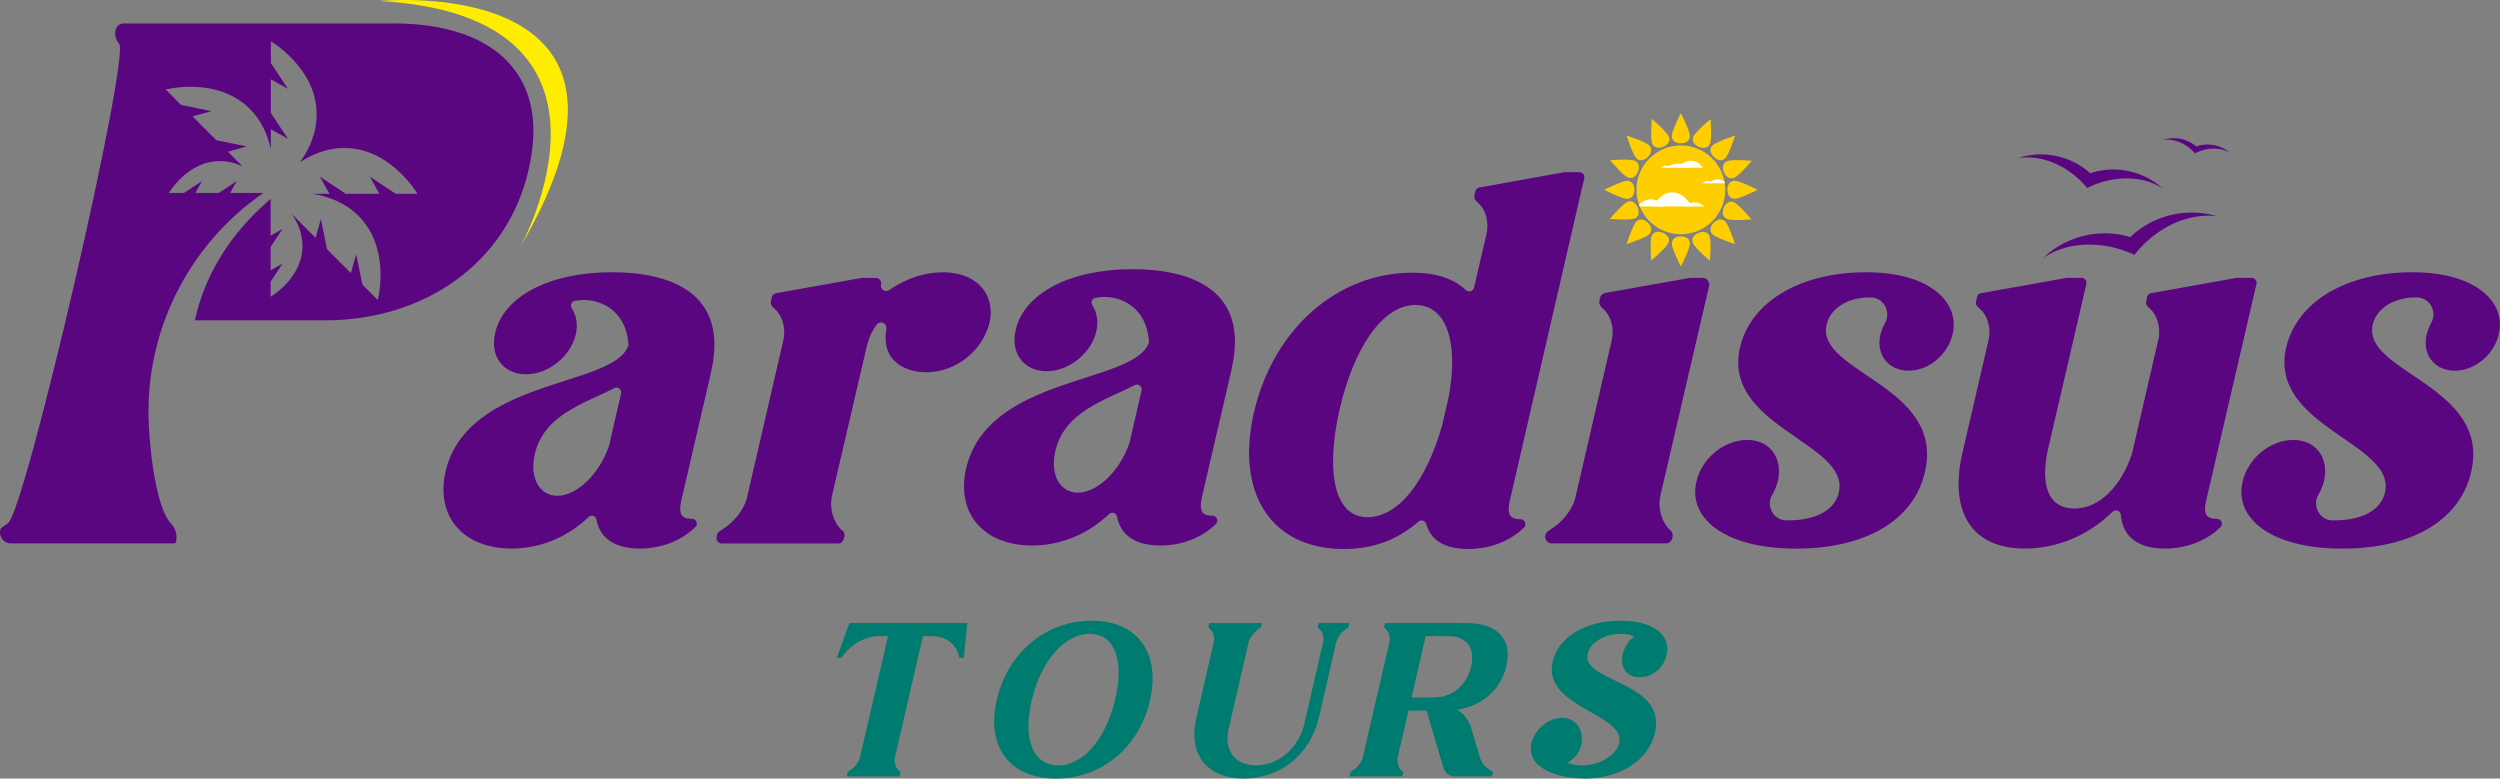
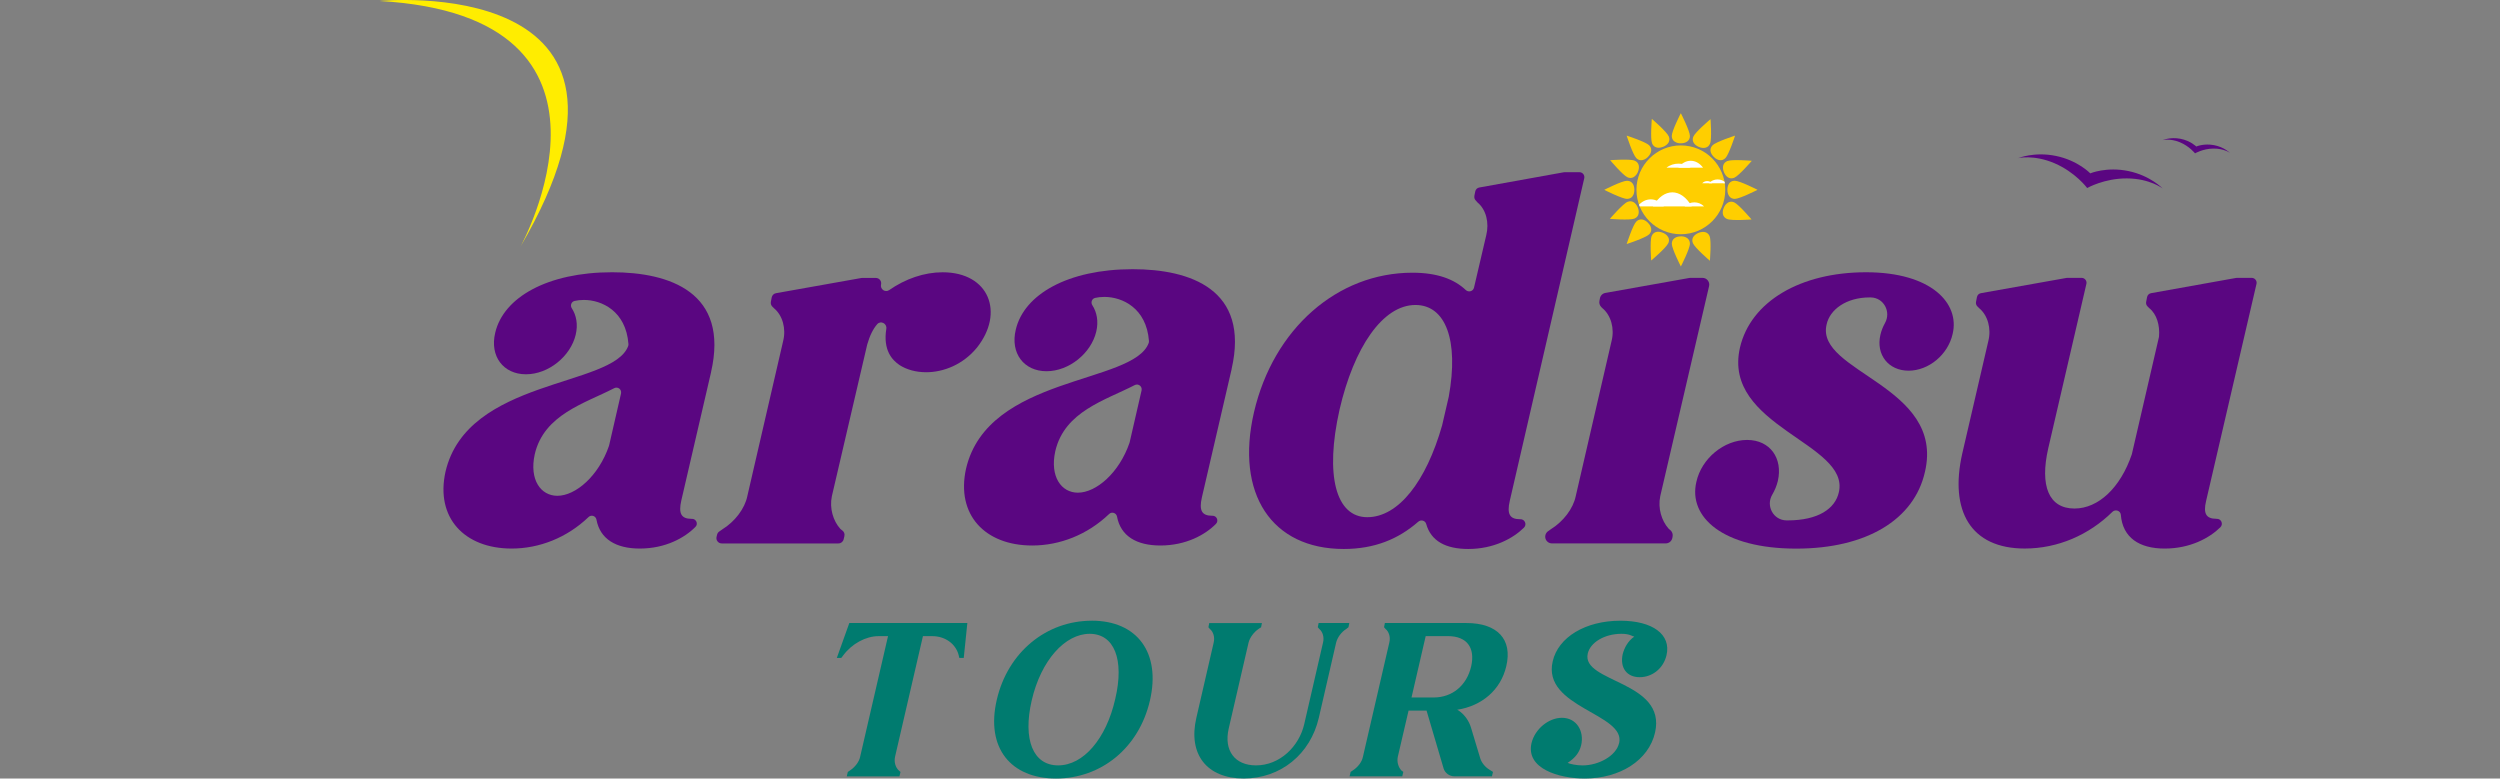
<svg xmlns="http://www.w3.org/2000/svg" id="Capa_1" viewBox="0 0 834.32 259.81">
  <rect x="0" y="0" width="834.32" height="259.81" fill="#808080" stroke="none" />
  <defs>
    <style>      .cls-1 {        fill: #007b6f;      }      .cls-2 {        fill: #fff;      }      .cls-3 {        fill: #5a0681;      }      .cls-4 {        fill: #ffce00;      }      .cls-5 {        clip-path: url(#clippath);      }      .cls-6 {        fill: #ffed00;      }    </style>
    <clipPath id="clippath">
      <circle class="cls-4" cx="560.95" cy="63.35" r="14.82" />
    </clipPath>
  </defs>
-   <path class="cls-3" d="M131.15,7.83H41.33c-1.36,0-2.52.96-2.79,2.28h0c-.32,1.58.11,3.21,1.17,4.42h0c4.07,3.34-31.35,156.54-37.1,160.12l-1.94,1.36c-.29.2-.49.5-.57.84h0c-.55,2.3,1.19,4.5,3.55,4.5h54.45c.3,0,.57-.21.64-.5h0c.52-2.17-.09-4.44-1.61-6.06-6.26-6.68-7.44-32.43-7.44-32.43-.08-1.61-.14-3.23-.14-4.86,0-30.32,15.18-57.09,38.35-73.11h-11.1l2.19-3.96-5.98,3.96h-7.81l2.21-3.96-5.99,3.96h-5.05s6.21-10.64,16.98-10.63c2.82,0,5.38.72,7.63,1.8l-4.9-4.92,6.25-1.78-10.11-2.06-7.94-7.94,6.27-1.78-10.11-2.06-5.14-5.15s17.11-4.48,28.07,6.46c3.98,3.98,6.02,8.87,7.02,13.5v-6.68l5.7,3.16-5.7-8.6v-11.24l5.7,3.17-5.7-8.61v-7.26s15.29,8.92,15.29,24.4c0,6.34-2.55,11.77-5.59,15.98,4.03-2.64,9.05-4.77,14.81-4.77,15.49,0,24.42,15.29,24.42,15.29h-7.26l-8.61-5.7,3.16,5.7h-11.23l-8.61-5.7,3.17,5.7h-5.67c5.15.83,10.86,2.86,15.37,7.37,10.94,10.95,6.44,28.07,6.44,28.07l-5.14-5.14-2.06-10.11-1.78,6.27-7.94-7.94-2.07-10.11-1.77,6.27-7.94-7.94c1.96,2.86,3.57,6.47,3.57,10.65,0,10.78-10.63,16.98-10.63,16.98v-5.05l3.95-5.98-3.95,2.21v-7.82l3.95-5.98-3.95,2.21v-12.25c-1.23,1.05-2.38,2.1-3.5,3.16-.52.49-1.04.98-1.53,1.47-.22.22-.45.45-.67.67-.53.53-1.05,1.08-1.54,1.62-.34.35-.65.69-.97,1.05-2.02,2.23-3.83,4.48-5.45,6.74-.34.46-.67.93-.98,1.4-1.28,1.87-2.44,3.75-3.47,5.61-.25.42-.48.86-.71,1.28-.42.78-.82,1.57-1.2,2.34-.12.26-.25.5-.35.76-.23.46-.44.94-.64,1.4-.16.35-.31.69-.45,1.05-.14.29-.25.56-.35.84-1.57,3.8-2.7,7.53-3.49,11.13h.8s42.61.01,42.61.01c33.75,0,61.04-19.63,67.98-50.28,7.18-30.4-10.04-48.82-45.24-48.82Z" />
  <path class="cls-3" d="M237.3,124.22l-9.92,42.77c-1.02,4.42-.01,6.14,3.36,6.16.04,0,.08,0,.12,0,0,0,0,0,.01,0,1.42-.08,2.24,1.65,1.24,2.66-3.58,3.66-10.02,7.26-18.6,7.26-7.97,0-13.27-3.19-14.46-9.67-.22-1.22-1.73-1.72-2.62-.86-7.24,6.94-16.46,10.53-25.68,10.53-15.74,0-25.49-10.26-22.07-25.66,7.3-31.23,55.85-28.11,60.96-41.92.08-.22.11-.46.09-.69-.83-11.01-8.93-14.7-14.86-14.7-1.17,0-2.22.12-3.11.33-1.08.25-1.54,1.5-.94,2.43,1.52,2.33,2.13,5.44,1.3,8.88-1.71,7.18-9.07,13.17-16.59,13.17s-12.15-5.99-10.26-13.86c2.74-11.8,17.45-20.19,39-20.19,19.16,0,39.17,6.67,33.02,33.36ZM207.25,131.3c.3-1.31-1.06-2.38-2.26-1.76-9.9,5.12-23.45,8.78-26.53,22.06-1.88,8.55,2.05,13.86,7.53,13.86,6.14,0,13.81-6.63,17.25-16.67.02-.06.04-.12.05-.19l3.97-17.29Z" />
  <path class="cls-3" d="M281.81,178.88l-.27,1.12c-.19.8-.9,1.36-1.73,1.36h-38.95c-1.15,0-1.99-1.07-1.73-2.18l.18-.75c.1-.42.35-.79.71-1.04l1.16-.81c4.11-2.57,7.36-6.84,8.21-10.95l11.97-51.83c1.03-4.11-.17-8.55-3.08-10.95l-.53-.53c-.42-.42-.6-1.01-.49-1.59l.28-1.47c.14-.72.71-1.29,1.43-1.41l28.41-5.06c.1-.02.21-.03.31-.03h4.61c1.15,0,1.99,1.07,1.73,2.18h0c-.37,1.57,1.39,2.8,2.72,1.87,5.41-3.76,11.67-5.94,17.82-5.94,15.57,0,20.7,13.51,11.46,25.15-4.62,5.64-11.12,8.21-16.94,8.21-3.42,0-6.5-.86-8.9-2.4-2.35-1.61-5.57-4.86-4.4-12.11.28-1.76-1.89-2.86-3.06-1.51-1.3,1.5-2.45,3.71-3.32,6.78l-11.8,50.64c-.84,4.04.47,8.24,2.79,10.82.08.09.16.16.26.24l.5.39c.55.43.8,1.13.64,1.81Z" />
  <path class="cls-3" d="M411.03,123.19l-9.92,42.77c-1.02,4.42-.01,6.14,3.36,6.16.04,0,.08,0,.12,0h0c1.46-.07,2.23,1.68,1.2,2.72-3.59,3.64-10.01,7.21-18.55,7.21-7.97,0-13.26-3.18-14.46-9.66-.23-1.22-1.73-1.72-2.63-.86-7.24,6.93-16.46,10.52-25.68,10.52-15.74,0-25.49-10.26-22.07-25.66,7.3-31.22,55.84-28.11,60.95-41.91.08-.22.11-.46.09-.7-.84-11.01-8.94-14.69-14.86-14.69-1.17,0-2.22.12-3.1.33-1.08.25-1.54,1.5-.94,2.43,1.51,2.33,2.13,5.44,1.3,8.87-1.71,7.18-9.07,13.17-16.59,13.17s-12.15-5.99-10.26-13.86c2.74-11.8,17.45-20.19,39-20.19,19.16,0,39.17,6.67,33.02,33.36ZM380.97,130.28c.3-1.32-1.07-2.39-2.27-1.77-9.9,5.11-23.44,8.78-26.52,22.05-1.88,8.55,2.05,13.86,7.53,13.86,6.14,0,13.81-6.63,17.25-16.67.02-.06.04-.12.05-.19l3.97-17.28Z" />
-   <path class="cls-3" d="M492.03,65.4l.31-1.53c.13-.66.65-1.17,1.32-1.29l28.18-5.08c.1-.02.19-.03.29-.03h4.98c1.05,0,1.83.98,1.6,2.01l-24.85,107.64c-1.02,4.42-.01,6.14,3.36,6.16.04,0,.08,0,.13,0h0c1.51-.08,2.31,1.75,1.24,2.81-3.66,3.61-10.11,7.12-18.58,7.12-7.45,0-12.44-2.6-14.05-8.36-.32-1.15-1.76-1.52-2.66-.73-6.6,5.77-14.55,9.09-24.86,9.09-23.95,0-36.27-18.3-29.94-45.67,6.5-27.88,27.88-46.53,52.86-46.53,8.31,0,13.97,2.16,17.81,5.77.93.88,2.46.46,2.75-.79l4.08-17.47c1.03-4.11,0-8.55-2.91-10.95l-.67-.76c-.34-.38-.47-.9-.37-1.4ZM481.27,141.98l2.22-9.58c3.42-18.82-1.03-30.62-11.12-30.62-10.95,0-20.53,14.2-25.32,34.9-4.96,22.07-1.2,35.92,9.24,35.92s19.67-11.98,24.98-30.62Z" />
+   <path class="cls-3" d="M492.03,65.4l.31-1.53c.13-.66.65-1.17,1.32-1.29l28.18-5.08c.1-.02.19-.03.29-.03h4.98c1.05,0,1.83.98,1.6,2.01l-24.85,107.64c-1.02,4.42-.01,6.14,3.36,6.16.04,0,.08,0,.13,0h0c1.51-.08,2.31,1.75,1.24,2.81-3.66,3.61-10.11,7.12-18.58,7.12-7.45,0-12.44-2.6-14.05-8.36-.32-1.15-1.76-1.52-2.66-.73-6.6,5.77-14.55,9.09-24.86,9.09-23.95,0-36.27-18.3-29.94-45.67,6.5-27.88,27.88-46.53,52.86-46.53,8.31,0,13.97,2.16,17.81,5.77.93.88,2.46.46,2.75-.79l4.08-17.47c1.03-4.11,0-8.55-2.91-10.95l-.67-.76c-.34-.38-.47-.9-.37-1.4M481.27,141.98l2.22-9.58c3.42-18.82-1.03-30.62-11.12-30.62-10.95,0-20.53,14.2-25.32,34.9-4.96,22.07-1.2,35.92,9.24,35.92s19.67-11.98,24.98-30.62Z" />
  <path class="cls-3" d="M558.19,179.17l-.11.46c-.24,1.01-1.14,1.72-2.18,1.72h-37.98c-1.45,0-2.52-1.35-2.18-2.76h0c.13-.53.45-1,.9-1.32l1.01-.71c4.11-2.57,7.36-6.84,8.21-10.95l11.97-51.83c1.03-4.11-.17-8.55-3.08-10.95l-.36-.36c-.53-.53-.76-1.28-.62-2.01l.17-.91c.17-.91.89-1.63,1.81-1.79l28.05-5c.13-.02.26-.03.39-.03h3.99c1.44,0,2.51,1.34,2.19,2.75l-16.3,70.12c-.84,4.02.46,8.2,2.76,10.79.1.11.21.21.32.3l.22.17c.69.54,1.01,1.44.81,2.29Z" />
  <path class="cls-3" d="M580.67,116.01c3.59-15.4,20.19-25.15,42.08-25.15s31.3,10.43,28.91,20.53c-1.54,7.01-8.04,12.32-14.71,12.32s-10.95-5.3-9.41-11.97c.31-1.34.83-2.67,1.52-3.9,2.13-3.79-.4-8.51-4.74-8.58-.12,0-.25,0-.37,0-7.87,0-13.34,4.11-14.37,9.07-3.76,15.91,39.52,20.36,32.84,49.1-3.59,16.08-19.67,25.66-42.94,25.66-24.63,0-36.09-10.61-33.36-22.24,1.71-7.87,9.24-14.03,16.94-14.03s11.97,6.16,10.26,13.68c-.39,1.62-1.03,3.15-1.86,4.56-2.24,3.77.37,8.57,4.76,8.61.12,0,.23,0,.35,0,10.26,0,15.91-3.93,17.11-9.41,3.76-16.42-39-21.9-33.01-48.24Z" />
  <path class="cls-3" d="M739.77,173.15s0,0,.01,0c1.51-.08,2.29,1.75,1.22,2.81-3.66,3.61-10.11,7.11-18.58,7.11s-14.03-3.64-14.64-11.26c-.11-1.38-1.82-1.96-2.81-.99-7.81,7.69-18.2,12.24-29.25,12.24-18.13,0-25.15-12.66-20.87-31.65l8.72-37.63c1.03-4.11-.17-8.55-3.08-10.95l-.59-.59c-.38-.38-.55-.93-.45-1.46l.31-1.64c.13-.67.65-1.18,1.32-1.3l28.52-5.08c.09-.02.19-.03.29-.03h4.81c1.05,0,1.83.98,1.59,2l-12.71,54.79c-2.91,12.66.17,20.19,8.72,20.19,8.02,0,15.36-6.98,19.13-18.04.02-.06.04-.12.05-.18l9.01-38.95c.02-.09.04-.18.04-.27.3-3.72-.73-7.41-3.26-9.44l-.59-.59c-.38-.38-.55-.93-.45-1.46l.31-1.64c.13-.66.65-1.18,1.32-1.3l28.34-5.08c.1-.02.19-.03.29-.03h4.98c1.05,0,1.83.98,1.59,2l-16.81,72.41c-1.02,4.25-.01,5.97,3.36,5.99.04,0,.08,0,.13,0Z" />
-   <path class="cls-3" d="M762.95,116.01c3.59-15.4,20.19-25.15,42.08-25.15s31.3,10.43,28.91,20.53c-1.54,7.01-8.04,12.32-14.71,12.32s-10.95-5.3-9.41-11.97c.31-1.34.83-2.67,1.52-3.9,2.13-3.79-.4-8.51-4.74-8.58-.12,0-.25,0-.37,0-7.87,0-13.34,4.11-14.37,9.07-3.76,15.91,39.52,20.36,32.84,49.1-3.59,16.08-19.67,25.66-42.94,25.66-24.63,0-36.09-10.61-33.36-22.24,1.71-7.87,9.24-14.03,16.94-14.03s11.97,6.16,10.26,13.68c-.39,1.62-1.03,3.15-1.86,4.56-2.24,3.77.37,8.57,4.76,8.61.12,0,.23,0,.35,0,10.26,0,15.91-3.93,17.11-9.41,3.76-16.42-39-21.9-33.01-48.24Z" />
  <g>
    <circle class="cls-4" cx="560.95" cy="63.35" r="14.82" />
    <g class="cls-5">
      <g>
        <path class="cls-2" d="M546.51,68.87h8.77c-2.42-3.12-6.34-3.12-8.77,0Z" />
        <path class="cls-2" d="M551.63,68.87h12.94c-3.57-6.24-9.37-6.24-12.94,0Z" />
        <path class="cls-2" d="M562.21,68.87h6.47c-1.79-1.79-4.68-1.79-6.47,0Z" />
      </g>
      <g>
-         <path class="cls-2" d="M554.27,55.96h3.49c-.96-.9-2.53-.9-3.49,0Z" />
        <path class="cls-2" d="M556.16,55.96h8.06c-2.23-1.8-5.84-1.8-8.06,0Z" />
        <path class="cls-2" d="M560.09,55.96h8.27c-2.28-3.07-5.98-3.07-8.27,0Z" />
      </g>
      <g>
        <path class="cls-2" d="M568.08,61.15h3.32c-.92-.97-2.4-.97-3.32,0Z" />
        <path class="cls-2" d="M570.28,61.15h5.86c-1.62-1.7-4.24-1.7-5.86,0Z" />
        <path class="cls-2" d="M575.15,61.15h2.66c-.73-.73-1.92-.73-2.66,0Z" />
      </g>
    </g>
  </g>
  <g>
    <path class="cls-4" d="M586.53,63.35s0,0,0,0c-.18.09-5.94,3.02-7.58,3.02s-2.47-1.35-2.47-3.02c0-.07,0-.14,0-.21,0-.06,0-.12.01-.18v-.03s0-.08.01-.12c0-.09.02-.17.04-.26.01-.06.02-.13.04-.19.26-1.19,1.04-2.04,2.37-2.04,1.67,0,7.58,3.02,7.58,3.02Z" />
    <path class="cls-4" d="M579.04,45.26s0,0,0,0c-.06.19-2.06,6.33-3.22,7.5-1.18,1.18-2.7.79-3.88-.39-.19-.19-.37-.4-.52-.61-.03-.05-.07-.1-.1-.16s-.07-.11-.1-.16c-.03-.05-.06-.11-.09-.16,0,0,0,0,0-.01-.47-.94-.42-1.95.42-2.79,1.18-1.18,7.5-3.22,7.5-3.22Z" />
    <path class="cls-4" d="M563.97,45.35c0,1.67-1.35,2.47-3.02,2.47-.07,0-.14,0-.21,0-.06,0-.12,0-.18-.01h-.03s-.08,0-.12-.01c-.09,0-.17-.02-.26-.04-.06,0-.13-.02-.19-.04-.11-.03-.22-.05-.33-.09-.01,0-.03,0-.04-.02-.05-.01-.09-.03-.14-.05,0,0,0,0-.01,0h0c-.91-.36-1.52-1.09-1.52-2.21,0-1.67,3.02-7.58,3.02-7.58,0,0,0,0,0,0,.09.18,3.02,5.93,3.02,7.58Z" />
    <path class="cls-4" d="M549.97,52.37c-.13.13-.26.25-.4.36-.04.03-.08.07-.13.1-.03.02-.06.04-.09.06-.04.03-.08.05-.12.08-.12.08-.24.15-.37.21-.05.02-.1.05-.15.07-.89.39-1.84.31-2.63-.49-1.18-1.18-3.22-7.5-3.22-7.5,0,0,0,0,0,0,.19.06,6.33,2.06,7.5,3.22s.79,2.7-.39,3.88Z" />
    <path class="cls-4" d="M545.42,63.35c0,.07,0,.14,0,.2,0,.06,0,.12,0,.18-.01.14-.03.28-.05.41,0,.06-.02.12-.04.18,0,.02,0,.04-.01.06-.03.1-.05.2-.08.3-.02.06-.04.11-.06.17-.36.91-1.09,1.52-2.21,1.52-1.67,0-7.58-3.02-7.58-3.02,0,0,0,0,0,0,.18-.09,5.93-3.02,7.58-3.02s2.47,1.35,2.47,3.02Z" />
    <path class="cls-4" d="M550.36,78.21c-1.18,1.18-7.5,3.23-7.5,3.23,0,0,0,0,0,0,.06-.19,2.06-6.34,3.22-7.5,1.18-1.18,2.7-.79,3.88.39.22.22.41.45.57.69.03.04.06.08.08.13.09.14.16.29.23.44.39.89.31,1.84-.49,2.63Z" />
    <path class="cls-4" d="M563.97,81.35c0,1.67-3.02,7.58-3.02,7.58,0,0,0,0,0,0-.09-.18-3.02-5.94-3.02-7.58s1.35-2.47,3.02-2.47c.07,0,.14,0,.2,0,.06,0,.12,0,.18,0,.14.01.28.03.41.05.06.01.12.02.18.04.02,0,.04,0,.06.01,1.16.28,1.98,1.05,1.98,2.36Z" />
-     <path class="cls-4" d="M579.04,81.44s0,0,0,0c-.19-.06-6.34-2.06-7.5-3.22s-.79-2.7.39-3.88c.11-.11.22-.21.33-.3.04-.03.08-.07.12-.1.04-.03.09-.07.13-.1.06-.04.13-.09.19-.13.05-.03.1-.06.15-.09.05-.03.11-.06.16-.09,0,0,0,0,.01,0,.94-.47,1.95-.42,2.78.42,1.18,1.18,3.23,7.5,3.23,7.5Z" />
    <path class="cls-4" d="M584.63,53.66s-4.33,5.04-5.87,5.67c-1.55.63-2.8-.32-3.43-1.86-.06-.15-.11-.3-.16-.45-.03-.1-.06-.21-.08-.31-.03-.13-.05-.25-.06-.37-.14-1.13.28-2.12,1.44-2.6,1.55-.63,8.16-.08,8.16-.08Z" />
    <g>
      <path class="cls-4" d="M566.09,48.55c.16.11.32.21.5.3-.18-.09-.34-.19-.5-.3Z" />
      <path class="cls-4" d="M570.7,47.92c-.65,1.54-2.2,1.76-3.74,1.11-.08-.03-.15-.06-.22-.1-.05-.03-.1-.05-.14-.07-.18-.09-.34-.19-.5-.3-.1-.07-.2-.15-.29-.23-.79-.69-1.14-1.65-.68-2.75.65-1.54,5.72-5.82,5.72-5.82,0,0,.5,6.62-.15,8.16Z" />
    </g>
    <path class="cls-4" d="M555.07,48.98c-.26.11-.52.19-.78.24-.12.03-.24.04-.35.06,0,0,0,0-.01,0-1.12.13-2.11-.28-2.59-1.44-.63-1.55-.08-8.17-.08-8.17,0,0,5.04,4.33,5.67,5.88.63,1.55-.32,2.8-1.86,3.43Z" />
    <path class="cls-4" d="M546.63,57.34c-.05.13-.11.25-.17.37-.06.12-.13.23-.2.34-.03.05-.07.11-.11.16-.07.1-.15.2-.23.29-.69.79-1.65,1.14-2.75.68-1.54-.65-5.82-5.72-5.82-5.72,0,0,6.62-.5,8.16.15,1.54.64,1.76,2.2,1.11,3.74Z" />
    <path class="cls-4" d="M545.43,72.96c-1.55.63-8.17.08-8.17.08,0,0,4.33-5.04,5.88-5.67,1.55-.63,2.8.32,3.43,1.86.05.13.1.25.14.38.02.06.04.13.05.19.02.07.04.14.05.21.03.12.04.24.06.36,0,0,0,0,0,0,.13,1.12-.28,2.12-1.44,2.59Z" />
    <path class="cls-4" d="M556.77,81.12c-.65,1.54-5.72,5.83-5.72,5.83,0,0-.5-6.62.15-8.16.64-1.54,2.2-1.76,3.74-1.11.13.05.25.11.37.17.12.06.23.13.34.2.05.03.11.07.16.11.05.03.1.07.14.1.05.04.1.08.15.13.05.04.09.08.13.12.7.68.98,1.59.55,2.62Z" />
    <path class="cls-4" d="M570.64,87.03s-5.04-4.33-5.67-5.87c-.63-1.55.32-2.8,1.86-3.43.13-.05.25-.1.38-.14.03-.01.07-.02.1-.03.03-.01.07-.02.1-.03.18-.05.37-.08.55-.11,1.13-.14,2.13.28,2.6,1.44.63,1.55.08,8.16.08,8.16Z" />
    <g>
      <path class="cls-4" d="M584.54,73.24s-6.62.5-8.16-.15-1.76-2.2-1.11-3.74c.03-.08.06-.15.1-.22.03-.05.05-.1.07-.14.08-.16.18-.32.28-.46.01-.02.02-.03.03-.05.05-.08.11-.15.17-.22.03-.03.05-.05.07-.08.03-.04.07-.08.1-.11.68-.7,1.59-.98,2.62-.55,1.54.65,5.83,5.72,5.83,5.72Z" />
      <path class="cls-4" d="M575.44,68.99c.08-.16.18-.32.28-.46-.1.14-.19.3-.28.46Z" />
    </g>
  </g>
-   <path class="cls-3" d="M681.92,86.1s5.07-4.15,14.27-4.46,16.15,3.42,16.15,3.42c0,0,4.51-6.48,12.86-10.36,8.35-3.88,14.74-2.48,14.74-2.48,0,0-6.67-2.57-15.45-.47-8.78,2.1-13.56,7.41-13.56,7.41,0,0-6.67-2.57-15.45-.47-8.78,2.1-13.56,7.41-13.56,7.41" />
  <path class="cls-3" d="M738.86,48.44c-3.4-.65-5.9.46-5.9.46,0,0-1.93-1.95-5.32-2.59-3.4-.65-5.9.46-5.9.46,0,0,2.42-.65,5.69.68,3.26,1.34,5.11,3.73,5.11,3.73,0,0,2.59-1.55,6.12-1.6s5.54,1.45,5.54,1.45c0,0-1.93-1.95-5.32-2.59Z" />
  <path class="cls-3" d="M673.42,52.79s5.25-1.31,12.25,1.7c7,3.01,10.88,8.26,10.88,8.26,0,0,5.66-3.25,13.28-3.21,7.62.04,11.9,3.35,11.9,3.35,0,0-4.09-4.28-11.39-5.8-7.31-1.53-12.76.76-12.76.76,0,0-4.09-4.28-11.39-5.8-7.31-1.53-12.76.76-12.76.76" />
  <path class="cls-6" d="M126.63.33s100.95-10.13,47.03,82.04c0,0,42.64-76.92-47.03-82.04Z" />
  <g>
    <path class="cls-1" d="M300.52,257.62l-.35,1.48h-17.58l.35-1.48.71-.49c1.62-1.06,3.04-2.82,3.39-4.52l9.32-40.31h-3.18c-4.24,0-8.89,2.54-11.72,6.35l-.71.92h-1.48l4.17-11.65h39.39l-1.2,11.65h-1.48l-.21-.92c-.99-3.81-4.52-6.35-8.82-6.35h-3.11l-9.32,40.31c-.35,1.69.14,3.46,1.27,4.52l.56.49Z" />
    <path class="cls-1" d="M364.36,207.14c15.25,0,23.08,10.8,19.41,26.62-3.67,15.88-16.31,26.05-31.35,26.05s-23.51-10.17-19.77-26.26c3.67-15.88,16.52-26.4,31.7-26.4ZM353.13,255.43c8.4,0,16.03-8.82,19.06-22.17,3.11-13.2-.35-21.74-8.54-21.74s-16.24,8.82-19.34,22.24c-3.04,13.13.49,21.67,8.82,21.67Z" />
    <path class="cls-1" d="M405.04,214.42c.42-1.69-.07-3.53-1.27-4.52l-.49-.56.28-1.41h17.58l-.28,1.41-.85.56c-1.48.99-2.89,2.82-3.32,4.52l-6.64,28.73c-1.69,7.41,2.12,12.28,9.11,12.28,7.98,0,14.4-6.35,16.1-13.77l6.28-27.25c.42-1.69-.07-3.53-1.27-4.52l-.49-.56.28-1.41h10.24l-.28,1.41-.71.56c-1.62.99-2.96,2.82-3.39,4.52l-5.79,25.13c-2.82,12.14-12.71,20.26-25.06,20.26s-18.64-8.12-15.81-20.26l5.79-25.13Z" />
    <path class="cls-1" d="M461.89,209.33l.28-1.41h27.18c10.38,0,15.46,5.44,13.34,14.4-1.84,7.91-8.12,13.27-16.38,14.54l.49.28c1.91,1.27,3.46,3.46,4.1,5.65l3.04,10.09c.42,1.55,1.62,3.04,2.97,3.88l1.34.85-.35,1.48h-12.5c-1.62,0-3.11-1.06-3.6-2.54l-5.72-19.41h-6l-3.6,15.46c-.35,1.69.21,3.46,1.2,4.52l.64.49-.35,1.48h-17.58l.35-1.48.71-.49c1.69-1.06,3.04-2.82,3.39-4.52l8.82-38.19c.42-1.69-.07-3.53-1.27-4.52l-.49-.56ZM475.79,212.3l-4.73,20.47h7.41c6.14,0,11.01-3.95,12.5-10.38,1.41-6.21-1.41-10.1-7.77-10.1h-7.41Z" />
    <path class="cls-1" d="M540.35,248.02c2.33-9.88-25.77-11.86-22.17-27.32,1.84-8.05,10.94-13.55,22.59-13.55,10.73,0,17.01,4.59,15.39,11.51-.99,4.31-4.66,7.34-8.97,7.34s-6.64-3.18-5.65-7.7c.5-1.91,1.62-4.31,3.88-5.86-.78-.07-1.41-.92-4.31-.92-5.65,0-10.38,2.89-11.23,6.57-2.26,9.74,26.4,9.11,22.45,26.4-2.12,9.25-11.72,15.32-23.44,15.32-8.75,0-19.7-3.32-17.79-11.79,1.13-4.73,5.72-8.47,10.17-8.47,4.87,0,7.48,4.45,6.42,9.11-.64,2.68-2.19,4.38-4.52,5.93.71.35,2.82.85,4.94.85,5.58,0,11.3-3.32,12.21-7.41Z" />
  </g>
</svg>